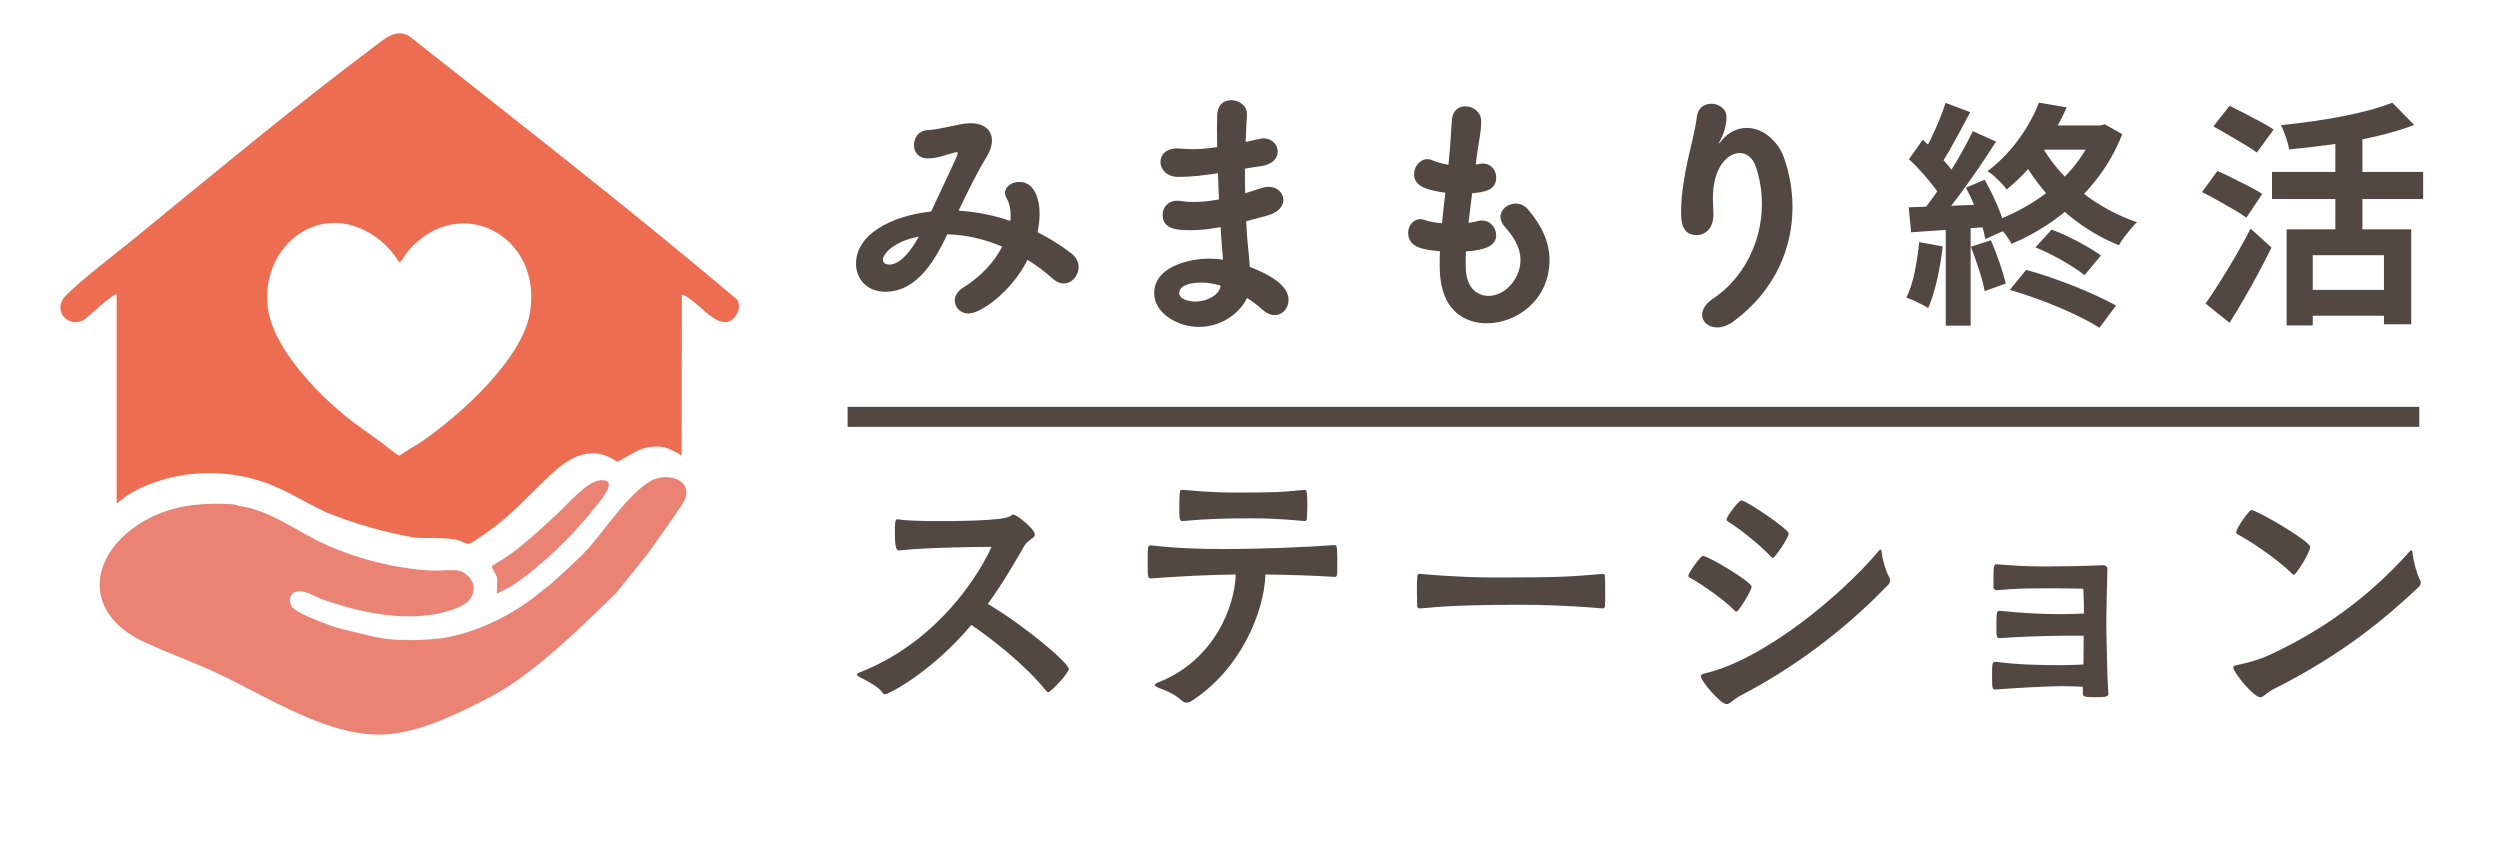
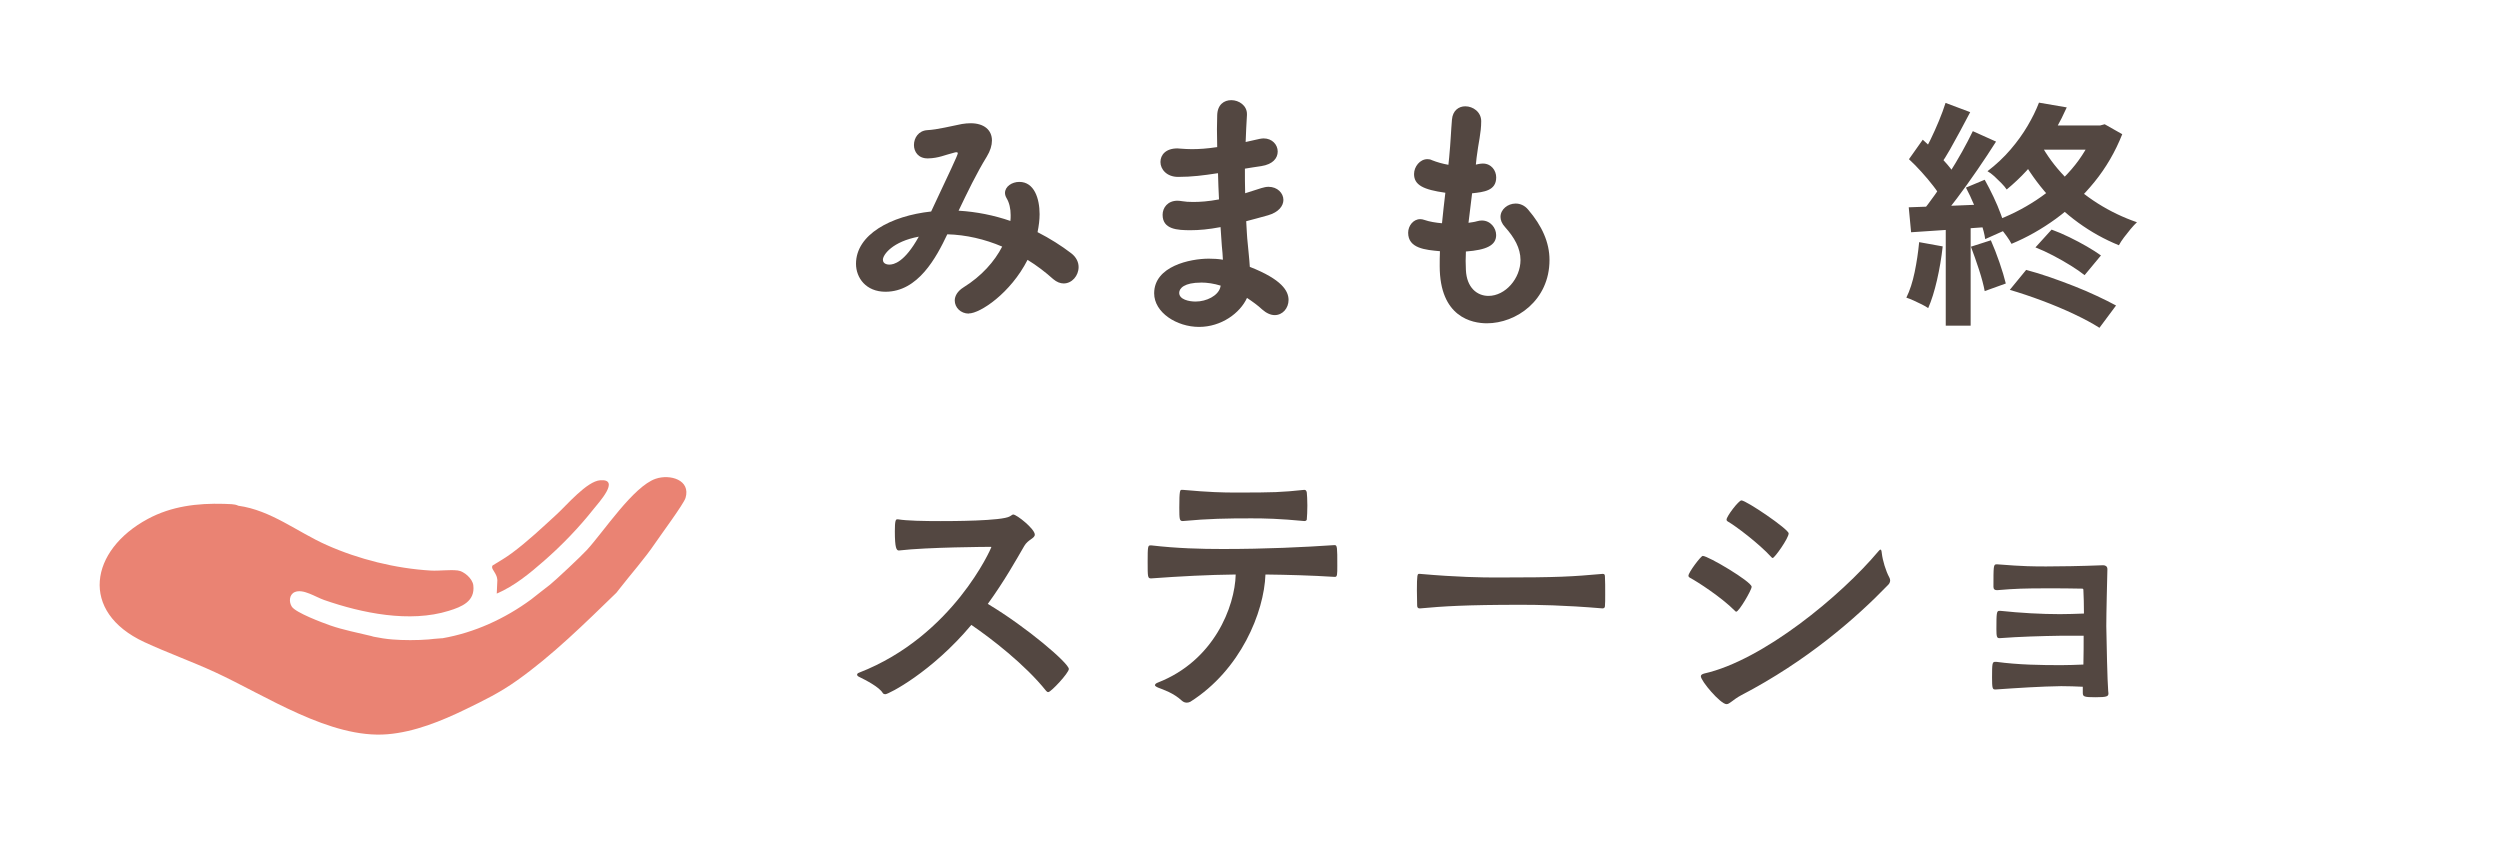
<svg xmlns="http://www.w3.org/2000/svg" id="_レイヤー_1" version="1.1" viewBox="0 0 500 168.54">
  <defs>
    <style>
      .st0 {
        fill: #ea8373;
      }

      .st1 {
        fill: #534741;
      }

      .st2 {
        fill: #ec6d51;
      }

      .st3 {
        fill: none;
        stroke: #534741;
        stroke-miterlimit: 10;
        stroke-width: 4px;
      }
    </style>
  </defs>
  <g>
    <path class="st1" d="M193.77,62.72c-1.64,0-2.82-1.23-2.82-2.62,0-.87.51-1.85,1.74-2.62,3.64-2.26,6.21-5.18,7.75-8.16-3.49-1.49-7.23-2.36-10.98-2.46-2.21,4.67-5.85,11.49-12.36,11.49-3.9,0-5.9-2.77-5.9-5.59,0-5.85,6.98-9.59,15.03-10.46,3.64-7.75,5.33-11.29,5.33-11.64,0-.15-.1-.21-.26-.21-.1,0-.21,0-.36.05-2.05.51-3.18,1.13-5.33,1.18h-.1c-1.85,0-2.72-1.33-2.72-2.67,0-1.44.92-2.87,2.67-2.98,2.05-.1,4.77-.82,6.93-1.23.62-.1,1.18-.15,1.74-.15,2.72,0,4.26,1.39,4.26,3.44,0,.97-.31,2.05-1.03,3.23-2.05,3.33-3.9,7.18-5.64,10.82,3.59.21,7.08.92,10.36,2.05.05-.41.05-.77.05-1.18,0-1.28-.26-2.46-.82-3.39-.21-.36-.31-.72-.31-1.03,0-1.28,1.38-2.21,2.87-2.21,2.98,0,4.05,3.33,4.05,6.46,0,1.13-.15,2.31-.41,3.59,2.51,1.28,4.77,2.72,6.72,4.21,1.08.82,1.49,1.85,1.49,2.77,0,1.74-1.33,3.28-2.98,3.28-.67,0-1.38-.26-2.1-.87-1.54-1.38-3.28-2.72-5.13-3.85-3.39,6.67-9.49,10.72-11.75,10.72v.03ZM176.58,51.95c0,.97,1.18.97,1.28.97.87,0,3.03-.41,5.9-5.59-5.23.97-7.18,3.59-7.18,4.62Z" />
    <path class="st1" d="M243.43,34.66c-2.67.41-5.03.72-7.8.72-2.31,0-3.54-1.54-3.54-2.98s1.08-2.72,3.39-2.72c.21,0,.41.05.67.05.72.05,1.44.1,2.21.1,1.44,0,3.03-.1,5.08-.41,0-1.28-.05-2.51-.05-3.59s.05-2,.05-2.77c.05-2.15,1.38-3.03,2.82-3.03,1.54,0,3.13,1.08,3.13,2.77v.21c-.1,1.69-.2,3.49-.26,5.39l2.77-.62c.31-.05.56-.1.82-.1,1.74,0,2.82,1.28,2.82,2.62s-.97,2.56-3.28,2.92c-1.18.15-2.26.36-3.28.51,0,1.64,0,3.28.05,4.92l3.23-1.03c.51-.15.97-.26,1.44-.26,1.8,0,2.98,1.28,2.98,2.62,0,1.18-.92,2.46-3.08,3.08-1.59.46-3.03.82-4.36,1.18.1,1.59.15,3.13.31,4.51.1,1.23.31,2.92.41,4.62,6.41,2.51,7.75,4.82,7.75,6.62,0,1.64-1.18,3.03-2.77,3.03-.77,0-1.64-.36-2.51-1.13-.87-.82-1.95-1.59-3.03-2.31-1.38,3.03-5.13,5.8-9.59,5.8s-8.98-2.87-8.98-6.72c0-5.44,7.23-6.93,10.93-6.93.92,0,1.9.05,2.82.21-.05-.87-.1-1.8-.21-2.72-.1-1.13-.15-2.41-.26-3.8-2.41.46-4.31.62-6,.62-2.62,0-5.59-.15-5.59-3.08,0-1.44,1.03-2.82,2.98-2.82.31,0,.62.05.97.1.56.1,1.28.15,2.15.15,1.33,0,3.03-.1,5.18-.51-.1-1.74-.15-3.49-.2-5.23h-.17ZM240.2,56.52c-3.33,0-4.36,1.13-4.36,2.05,0,1.33,1.95,1.74,3.28,1.74,2.21,0,4.46-1.18,4.92-2.77l.1-.41c-1.33-.41-2.67-.62-3.95-.62h0Z" />
    <path class="st1" d="M295.19,32.92c.82-.21,1.33-.21,1.38-.21,1.69,0,2.67,1.39,2.67,2.77,0,2.67-2.46,2.92-4.82,3.18l-.72,5.9c.62-.1,1.18-.15,1.69-.31.36-.1.67-.15.97-.15,1.74,0,2.87,1.49,2.87,2.92,0,2.05-1.95,2.98-6.05,3.28,0,.67-.05,1.28-.05,1.9s.05,1.23.05,1.8c.15,3.49,2.21,5.18,4.51,5.18,3.39,0,6.41-3.49,6.41-7.18,0-2.36-1.23-4.51-3.08-6.57-.67-.72-.92-1.44-.92-2.05,0-1.49,1.44-2.67,3.03-2.67.87,0,1.8.36,2.51,1.23,2.77,3.23,4.26,6.57,4.26,10.05,0,8.1-6.67,12.67-12.52,12.67-2.92,0-9.44-1.18-9.44-11.44,0-.92,0-1.95.05-2.98-2.92-.26-6.36-.56-6.36-3.69,0-1.39,1.03-2.72,2.41-2.72.26,0,.56.05.82.15,1.03.36,2.26.56,3.54.67.21-2,.41-4.05.67-6.1-4.41-.62-6.26-1.54-6.26-3.74,0-1.49,1.18-2.98,2.67-2.98.31,0,.62.05.92.21,1.03.41,2.15.72,3.28.92l.15-1.44c.31-3.18.36-5.28.56-7.59.15-1.85,1.38-2.67,2.67-2.67,1.54,0,3.18,1.13,3.18,2.98,0,2.41-.56,4.26-.92,7.28l-.15,1.39h.02Z" />
-     <path class="st1" d="M343.83,28.66s.31-.31.56-.62c1.23-1.54,3.08-2.46,4.98-2.46,3.13,0,6.16,2.51,7.39,5.85,1.13,3.13,1.74,6.57,1.74,10,0,8.11-3.39,16.57-11.7,22.78-1.23.92-2.41,1.28-3.39,1.28-1.74,0-2.98-1.13-2.98-2.51,0-1.03.62-2.21,2.15-3.23,5.85-3.85,9.8-11.08,9.8-18.93,0-2.46-.36-4.92-1.18-7.39-.67-2-1.95-2.82-3.23-2.82-2.41,0-5.39,2.72-5.39,9.08,0,.82.05,1.8.1,2.87v.41c0,2.77-1.69,4.05-3.33,4.05-3.08,0-3.13-2.98-3.13-4.67,0-3.69.77-7.64,1.28-10.11.56-2.57,1.49-5.9,1.9-9.03.21-1.69,1.54-2.46,2.87-2.46,1.49,0,3.03.97,3.03,2.72,0,2.05-.87,3.9-1.23,4.57-.2.36-.31.56-.31.62h.07Z" />
  </g>
  <path class="st1" d="M383.84,48.43l4.7.85c-.25,2.28-.63,4.52-1.14,6.74-.51,2.21-1.09,4.08-1.76,5.6-.32-.22-.74-.47-1.28-.74s-1.08-.53-1.64-.78c-.55-.25-1.04-.44-1.45-.57.7-1.42,1.25-3.12,1.66-5.1s.71-3.98.9-6h.01ZM381.75,41.46c2.18-.06,4.79-.16,7.83-.28,3.04-.13,6.12-.25,9.25-.38l-.05,4.51c-2.94.22-5.86.43-8.75.62s-5.5.36-7.81.52l-.47-4.98h0ZM381.8,31.83l2.75-3.89c.82.73,1.67,1.53,2.54,2.4.87.87,1.68,1.74,2.42,2.61.74.87,1.3,1.65,1.68,2.35l-2.89,4.41c-.38-.76-.93-1.6-1.64-2.51-.71-.92-1.49-1.85-2.35-2.8-.85-.95-1.69-1.8-2.52-2.56h.01ZM394.56,26.23l4.65,2.09c-1.14,1.8-2.39,3.69-3.75,5.67s-2.72,3.88-4.08,5.69c-1.36,1.82-2.64,3.41-3.84,4.77l-3.32-1.85c.89-1.08,1.8-2.29,2.75-3.63s1.89-2.75,2.82-4.22,1.81-2.94,2.63-4.41,1.53-2.84,2.14-4.1h0ZM389.11,20.58l4.93,1.85c-.63,1.2-1.3,2.45-1.99,3.75-.7,1.3-1.38,2.53-2.04,3.7s-1.3,2.18-1.9,3.04l-3.8-1.61c.57-.98,1.15-2.09,1.76-3.32.6-1.23,1.17-2.5,1.71-3.8.54-1.3.98-2.5,1.33-3.61ZM389.15,43.97h4.98v21.16h-4.98v-21.16ZM393.19,37.52l3.75-1.57c.6,1.08,1.19,2.21,1.76,3.42.57,1.2,1.07,2.38,1.49,3.54.43,1.15.72,2.19.88,3.11l-4.03,1.8c-.13-.95-.4-2.01-.81-3.18-.41-1.17-.88-2.38-1.4-3.63s-1.07-2.41-1.64-3.49ZM394.18,49.34l3.99-1.28c.6,1.36,1.18,2.84,1.73,4.44.55,1.6.97,3,1.26,4.2l-4.22,1.52c-.22-1.2-.6-2.63-1.14-4.29s-1.08-3.19-1.61-4.58h-.01ZM407.8,20.53l5.55.95c-1.3,2.91-2.9,5.78-4.82,8.61-1.91,2.83-4.31,5.43-7.19,7.81-.25-.38-.61-.81-1.07-1.28-.46-.47-.93-.93-1.42-1.38-.49-.44-.94-.77-1.35-1,1.74-1.33,3.27-2.77,4.6-4.32,1.33-1.55,2.47-3.13,3.42-4.75.95-1.61,1.71-3.16,2.28-4.65h0ZM418.95,25.09h1.09l.9-.24,3.51,1.99c-1.39,3.51-3.24,6.69-5.55,9.54-2.31,2.85-4.89,5.31-7.73,7.38-2.85,2.07-5.81,3.74-8.87,5.01-.22-.44-.54-.95-.95-1.52s-.85-1.13-1.3-1.68c-.46-.55-.88-.99-1.26-1.3,2.97-1.08,5.8-2.49,8.47-4.25s5.03-3.82,7.07-6.19,3.58-4.97,4.63-7.78v-.95h-.01ZM401.96,57.97l3.27-3.99c1.55.41,3.15.9,4.79,1.47s3.27,1.17,4.86,1.8c1.6.63,3.11,1.28,4.53,1.95,1.42.66,2.69,1.3,3.8,1.9l-3.32,4.46c-1.39-.89-3.09-1.8-5.1-2.75s-4.14-1.84-6.38-2.68-4.4-1.56-6.45-2.16h0ZM408.13,28.79c1.23,2.28,2.82,4.44,4.77,6.48s4.16,3.84,6.64,5.41,5.1,2.82,7.85,3.77c-.38.35-.8.8-1.26,1.35-.46.55-.9,1.12-1.33,1.68-.43.57-.77,1.09-1.02,1.57-2.88-1.17-5.58-2.67-8.11-4.51-2.53-1.83-4.81-3.95-6.83-6.36-2.02-2.4-3.77-5-5.22-7.78l4.51-1.61h0ZM408.7,25.09h11.77v4.84h-14.19l2.42-4.84ZM407.09,49.48l3.23-3.56c1.14.41,2.33.92,3.56,1.52,1.23.6,2.4,1.22,3.49,1.85,1.09.63,2.03,1.23,2.82,1.8l-3.27,3.94c-.76-.6-1.68-1.24-2.78-1.92-1.09-.68-2.25-1.34-3.49-1.99-1.23-.65-2.42-1.19-3.56-1.64h0Z" />
-   <path class="st1" d="M440.4,38.42l3.08-4.22c.89.38,1.9.85,3.04,1.42s2.25,1.13,3.32,1.68,1.95,1.05,2.61,1.49l-3.18,4.75c-.63-.47-1.46-1.01-2.49-1.61-1.03-.6-2.11-1.22-3.25-1.85-1.14-.63-2.18-1.19-3.13-1.66ZM441.11,60.72c.85-1.2,1.79-2.62,2.82-4.25s2.08-3.37,3.16-5.22c1.08-1.85,2.09-3.69,3.04-5.53l4.18,3.8c-.82,1.65-1.7,3.34-2.63,5.08-.93,1.74-1.88,3.45-2.85,5.12-.97,1.68-1.94,3.29-2.92,4.84l-4.79-3.84h0ZM442.68,25.28l3.23-4.13c.89.44,1.88.95,2.99,1.52s2.19,1.14,3.25,1.71,1.92,1.08,2.59,1.52l-3.37,4.6c-.63-.47-1.46-1.01-2.47-1.61s-2.07-1.23-3.18-1.87c-1.11-.65-2.12-1.23-3.04-1.73h0ZM454.4,34.39h30.23v5.41h-30.23v-5.41ZM478.46,20.53l4.37,4.46c-2.31.89-4.87,1.65-7.69,2.3s-5.7,1.18-8.66,1.59-5.84.74-8.66,1c-.09-.66-.31-1.48-.64-2.44-.33-.96-.66-1.76-.97-2.4,2.02-.22,4.07-.47,6.15-.76,2.07-.28,4.09-.62,6.05-1s3.8-.8,5.5-1.26c1.71-.46,3.23-.96,4.56-1.49h0ZM457.34,45.87h24.91v18.98h-5.46v-13.81h-14.24v14.05h-5.22v-19.22h0ZM461.09,57.97h17.98v5.17h-17.98v-5.17ZM467.07,25.9h5.41v22.97h-5.41v-22.97Z" />
  <g>
    <path class="st1" d="M179.78,110.1c-.49,0-.81-.48-.81-3.84,0-2.1.16-2.4.49-2.4h.11c1.84.3,5.19.36,8.59.36,1.84,0,12.32,0,13.83-.96.38-.24.54-.36.65-.36.7,0,4.32,2.88,4.32,4.02,0,.78-1.35.96-2.11,2.28-1.57,2.7-3.94,6.96-7.29,11.58,7.83,4.68,16.21,11.88,16.21,13.02,0,.78-3.57,4.62-4.11,4.62-.16,0-.27-.06-.43-.24-4.21-5.28-11.08-10.56-14.96-13.2-8,9.54-16.59,13.86-17.18,13.86-.22,0-.43-.06-.54-.24-.7-1.2-3.4-2.58-4.75-3.24-.27-.12-.38-.3-.38-.42,0-.18.11-.3.43-.42,18.8-7.32,26.42-24.97,26.42-25.09,0-.06-.05-.06-.16-.06-.43,0-12.64.06-18.26.72h-.07Z" />
    <path class="st1" d="M230.29,109.08c5.19.6,9.89.72,14.26.72,8.64,0,16.15-.36,22.37-.78.54,0,.54.48.54,4.08,0,1.86,0,2.28-.49,2.28-4.75-.3-9.29-.42-13.88-.48-.27,7.56-4.97,19.09-15.02,25.45-.22.12-.49.18-.7.18-.38,0-.7-.12-1.03-.42-1.62-1.5-3.62-2.16-4.7-2.58-.43-.18-.65-.36-.65-.48,0-.24.27-.42.59-.54,11.24-4.38,15.4-15.19,15.56-21.61-5.56.06-11.13.36-16.91.78-.7,0-.7-.24-.7-3.3s.05-3.3.54-3.3h.22ZM236.56,97.97c5.29.48,8.05.54,10.59.54,7.78,0,9.08-.06,13.72-.54.27,0,.43.18.49.54.05.48.11,1.5.11,2.58s-.05,2.16-.11,2.76c0,.3-.32.36-.49.36-5.08-.48-7.83-.54-10.59-.54-4.97,0-8.54.06-13.72.54-.65,0-.7-.3-.7-2.7,0-3.48.16-3.54.49-3.54h.22-.01Z" />
    <path class="st1" d="M320.61,114.78c.32,0,.38.24.38.6.05.78.05,2.16.05,3.48,0,.96,0,1.86-.05,2.34,0,.3-.16.48-.49.48-7.83-.66-13.18-.72-16.32-.72-11.08,0-15.56.3-20.15.72h-.11c-.32,0-.49-.18-.49-.6,0-.78-.05-1.92-.05-3,0-3,.11-3.3.38-3.3h.27c7.51.66,12.37.72,15.34.72,12.48,0,14.96-.18,21.12-.72h.12Z" />
-     <path class="st1" d="M346.98,122.16c-2.75-2.76-7.51-5.82-8.97-6.6-.22-.12-.32-.24-.32-.42,0-.66,2.49-3.96,2.86-3.96,1.08,0,9.78,5.16,9.78,6.18,0,.66-2.54,4.98-3.08,4.98-.11,0-.16-.06-.27-.18ZM348.27,139.03c-1.78.96-2.32,1.8-2.97,1.8-1.19,0-5.13-4.62-5.13-5.58,0-.24.22-.42.65-.54,11.78-2.64,27.44-15.61,34.84-24.43.22-.24.32-.36.43-.36.16,0,.22.24.27.72.16,1.44.81,3.6,1.51,4.86.11.18.16.42.16.6,0,.3-.16.66-.43.9-6.43,6.66-16.21,15.19-29.33,22.03h0ZM354.27,111.42c-2.59-2.82-7.18-6.24-8.64-7.08-.22-.12-.32-.24-.32-.42,0-.66,2.43-3.84,2.97-3.84.97,0,9.45,5.76,9.45,6.6,0,.96-2.81,4.92-3.19,4.92-.11,0-.16-.06-.27-.18Z" />
+     <path class="st1" d="M346.98,122.16c-2.75-2.76-7.51-5.82-8.97-6.6-.22-.12-.32-.24-.32-.42,0-.66,2.49-3.96,2.86-3.96,1.08,0,9.78,5.16,9.78,6.18,0,.66-2.54,4.98-3.08,4.98-.11,0-.16-.06-.27-.18ZM348.27,139.03c-1.78.96-2.32,1.8-2.97,1.8-1.19,0-5.13-4.62-5.13-5.58,0-.24.22-.42.65-.54,11.78-2.64,27.44-15.61,34.84-24.43.22-.24.32-.36.43-.36.16,0,.22.24.27.72.16,1.44.81,3.6,1.51,4.86.11.18.16.42.16.6,0,.3-.16.66-.43.9-6.43,6.66-16.21,15.19-29.33,22.03h0ZM354.27,111.42c-2.59-2.82-7.18-6.24-8.64-7.08-.22-.12-.32-.24-.32-.42,0-.66,2.43-3.84,2.97-3.84.97,0,9.45,5.76,9.45,6.6,0,.96-2.81,4.92-3.19,4.92-.11,0-.16-.06-.27-.18" />
    <path class="st1" d="M416.56,137.35c-1.41-.06-2.81-.12-4.32-.12-4.11.06-8.7.36-13.02.66h-.22c-.49,0-.59-.24-.59-2.4,0-2.88.05-3.12.65-3.12h.22c4.43.6,8.97.66,12.97.66,1.46,0,2.86-.06,4.43-.12.05-1.98.05-4.14.05-5.76h-4.65c-3.78.06-8.16.18-12.1.48h-.11c-.49,0-.59-.3-.59-1.8,0-3.3.05-3.66.59-3.66h.22c3.94.42,8.21.66,11.89.66,1.57,0,3.13-.06,4.81-.12,0-1.68-.05-3.54-.11-4.62,0-.3-.05-.36-.27-.36-1.46-.06-5.51-.06-7.13-.06-4.16,0-6.32.06-9.78.36h-.16c-.38,0-.65-.18-.65-.66,0-4.08,0-4.5.59-4.5h.22c5.19.42,7.35.42,9.78.42s6.86-.06,11.34-.24c.32,0,.86.12.86.78-.05,2.28-.22,8.82-.22,11.4.05,3.3.22,11.16.38,12.96,0,.18.05.3.05.48,0,.6-.27.78-2.59.78s-2.54-.12-2.54-.9v-1.2h0Z" />
-     <path class="st1" d="M454.91,137.71c-1.73.9-2.22,1.74-2.86,1.74-1.35,0-5.4-5.04-5.4-5.94,0-.24.22-.42.65-.48,2.16-.42,4.65-1.14,6.32-1.92,10.43-4.74,20.1-11.58,28.2-20.71.22-.24.38-.36.49-.36s.16.24.22.72c.16,1.5.81,3.96,1.46,5.22.11.18.16.36.16.54,0,.36-.16.66-.43.9-6.32,5.94-14.91,13.32-28.79,20.29h-.02ZM458.48,114.78c-3.73-3.6-9.24-7.02-10.86-7.86-.22-.12-.38-.24-.38-.42,0-.96,2.65-4.5,3.02-4.5,1.08,0,11.78,6.24,11.78,7.38s-2.86,5.58-3.24,5.58c-.11,0-.22-.06-.32-.18Z" />
  </g>
-   <line class="st3" x1="169.52" y1="83.37" x2="483.86" y2="83.37" />
  <g>
-     <path class="st2" d="M147.51,59.99c-21.43-18.13-43.7-35.41-65.75-52.83-2.74-1.49-4.99.72-7.06,2.27-16.01,12.01-32.27,25.54-47.82,38.25-4.24,3.47-9.8,7.59-13.62,11.33-3.05,2.99.38,6.68,3.42,5.02.69-.38,6.2-5.64,6.65-5.13v41.83c1.58-1.35,3.14-2.51,6.3-3.78,7.11-2.86,15.19-3.06,22.48-.75,4.62,1.46,8.66,4.18,13.01,6.22,5.74,2.31,11.66,4.02,17.78,5.1,2.86.23,5.93-.13,8.67.49.59.13,1.73.87,2.26.74.48-.11,2.88-1.8,3.48-2.22,5.08-3.55,8.48-7.53,12.86-11.64,3.87-3.63,8.33-6.05,13.26-2.53,2.3-1.08,4.36-2.86,6.96-3,2.26-.12,2.61-.07,5.28,1.33.08.04.36.22.66.42l.04-32.2c3.13.78,7.92,8.84,10.94,3.97.64-1.03.6-1.75.21-2.88h-.01ZM105.97,62.67c-1.62,9.26-13.88,20.25-21.35,25.45-1.12.78-2.32,1.42-3.46,2.18-.18.12-.87.55-1.35.85-.94-.67-.93-.64-1.73-1.25-2.86-2.32-6.06-4.3-8.93-6.64-6.1-5-15.04-14.2-15.68-22.45-.92-11.99,10.56-20.69,21.15-13.77,2.01,1.31,3.93,3.27,5.14,5.33.21.02.26.04.41-.11.33-.31,1-1.55,1.44-2.06,10.28-11.93,27.07-3.05,24.36,12.47Z" />
    <path class="st0" d="M98.51,113.1c1.3-.79,2.63-1.57,3.85-2.47,3.2-2.37,6.11-5.13,9.02-7.8,2-1.83,6-6.59,8.67-6.78,4.12-.3-.36,4.53-1.31,5.73-2.93,3.71-6.35,7.26-9.93,10.39-2.88,2.52-5.91,5.02-9.46,6.55l.12-2.69c-.05-.68-.27-1.06-.38-1.26-.35-.69-.9-1.17-.58-1.67Z" />
    <path class="st0" d="M137.09,99.62c-.35,1.17-5,7.45-6.01,8.95-2.15,3.18-4.98,6.35-7.18,9.19l-.61.78c-6.28,6.09-12.83,12.56-19.9,17.56-3.36,2.4-6.66,4.01-10.25,5.75-4.84,2.35-10.23,4.55-15.64,5-11.41.96-24.34-7.74-34.53-12.43-4.63-2.13-9.53-3.88-14.1-6-13.08-6.07-10.91-18.4.7-24.64,4.75-2.55,9.88-3.16,15.24-3.01,1.16.09,1.98-.04,2.87.38,6.53.9,11.77,5.24,17.64,7.85,6.41,2.86,13.8,4.7,20.82,5.11,1.71.1,3.74-.21,5.39-.02,1.29.15,2.96,1.63,3.13,2.95.4,3.25-2.34,4.33-4.89,5.12-7.82,2.44-17.38.47-24.94-2.16-1.71-.59-4.22-2.31-5.89-1.58-1.12.5-1.18,1.98-.58,2.91.78,1.21,6.13,3.21,7.7,3.76,2.65.92,5.45,1.44,8.18,2.11.28.07.32.1.48.14,1.2.25,2.53.45,3.73.55,2.11.18,5.12.18,7.24,0,.76-.07,1.46-.17,2.27-.21.2,0,.37-.05.52-.03,6.43-1.12,12.48-3.9,17.73-7.75,1.3-1.05,2.46-1.91,3.8-2.97,1.01-.8,6.19-5.65,7.35-6.92,3.37-3.66,9.3-12.74,13.78-14.26,2.86-.97,7.06.22,5.96,3.86h-.01Z" />
    <path class="st2" d="M29.51,95.67" />
  </g>
</svg>